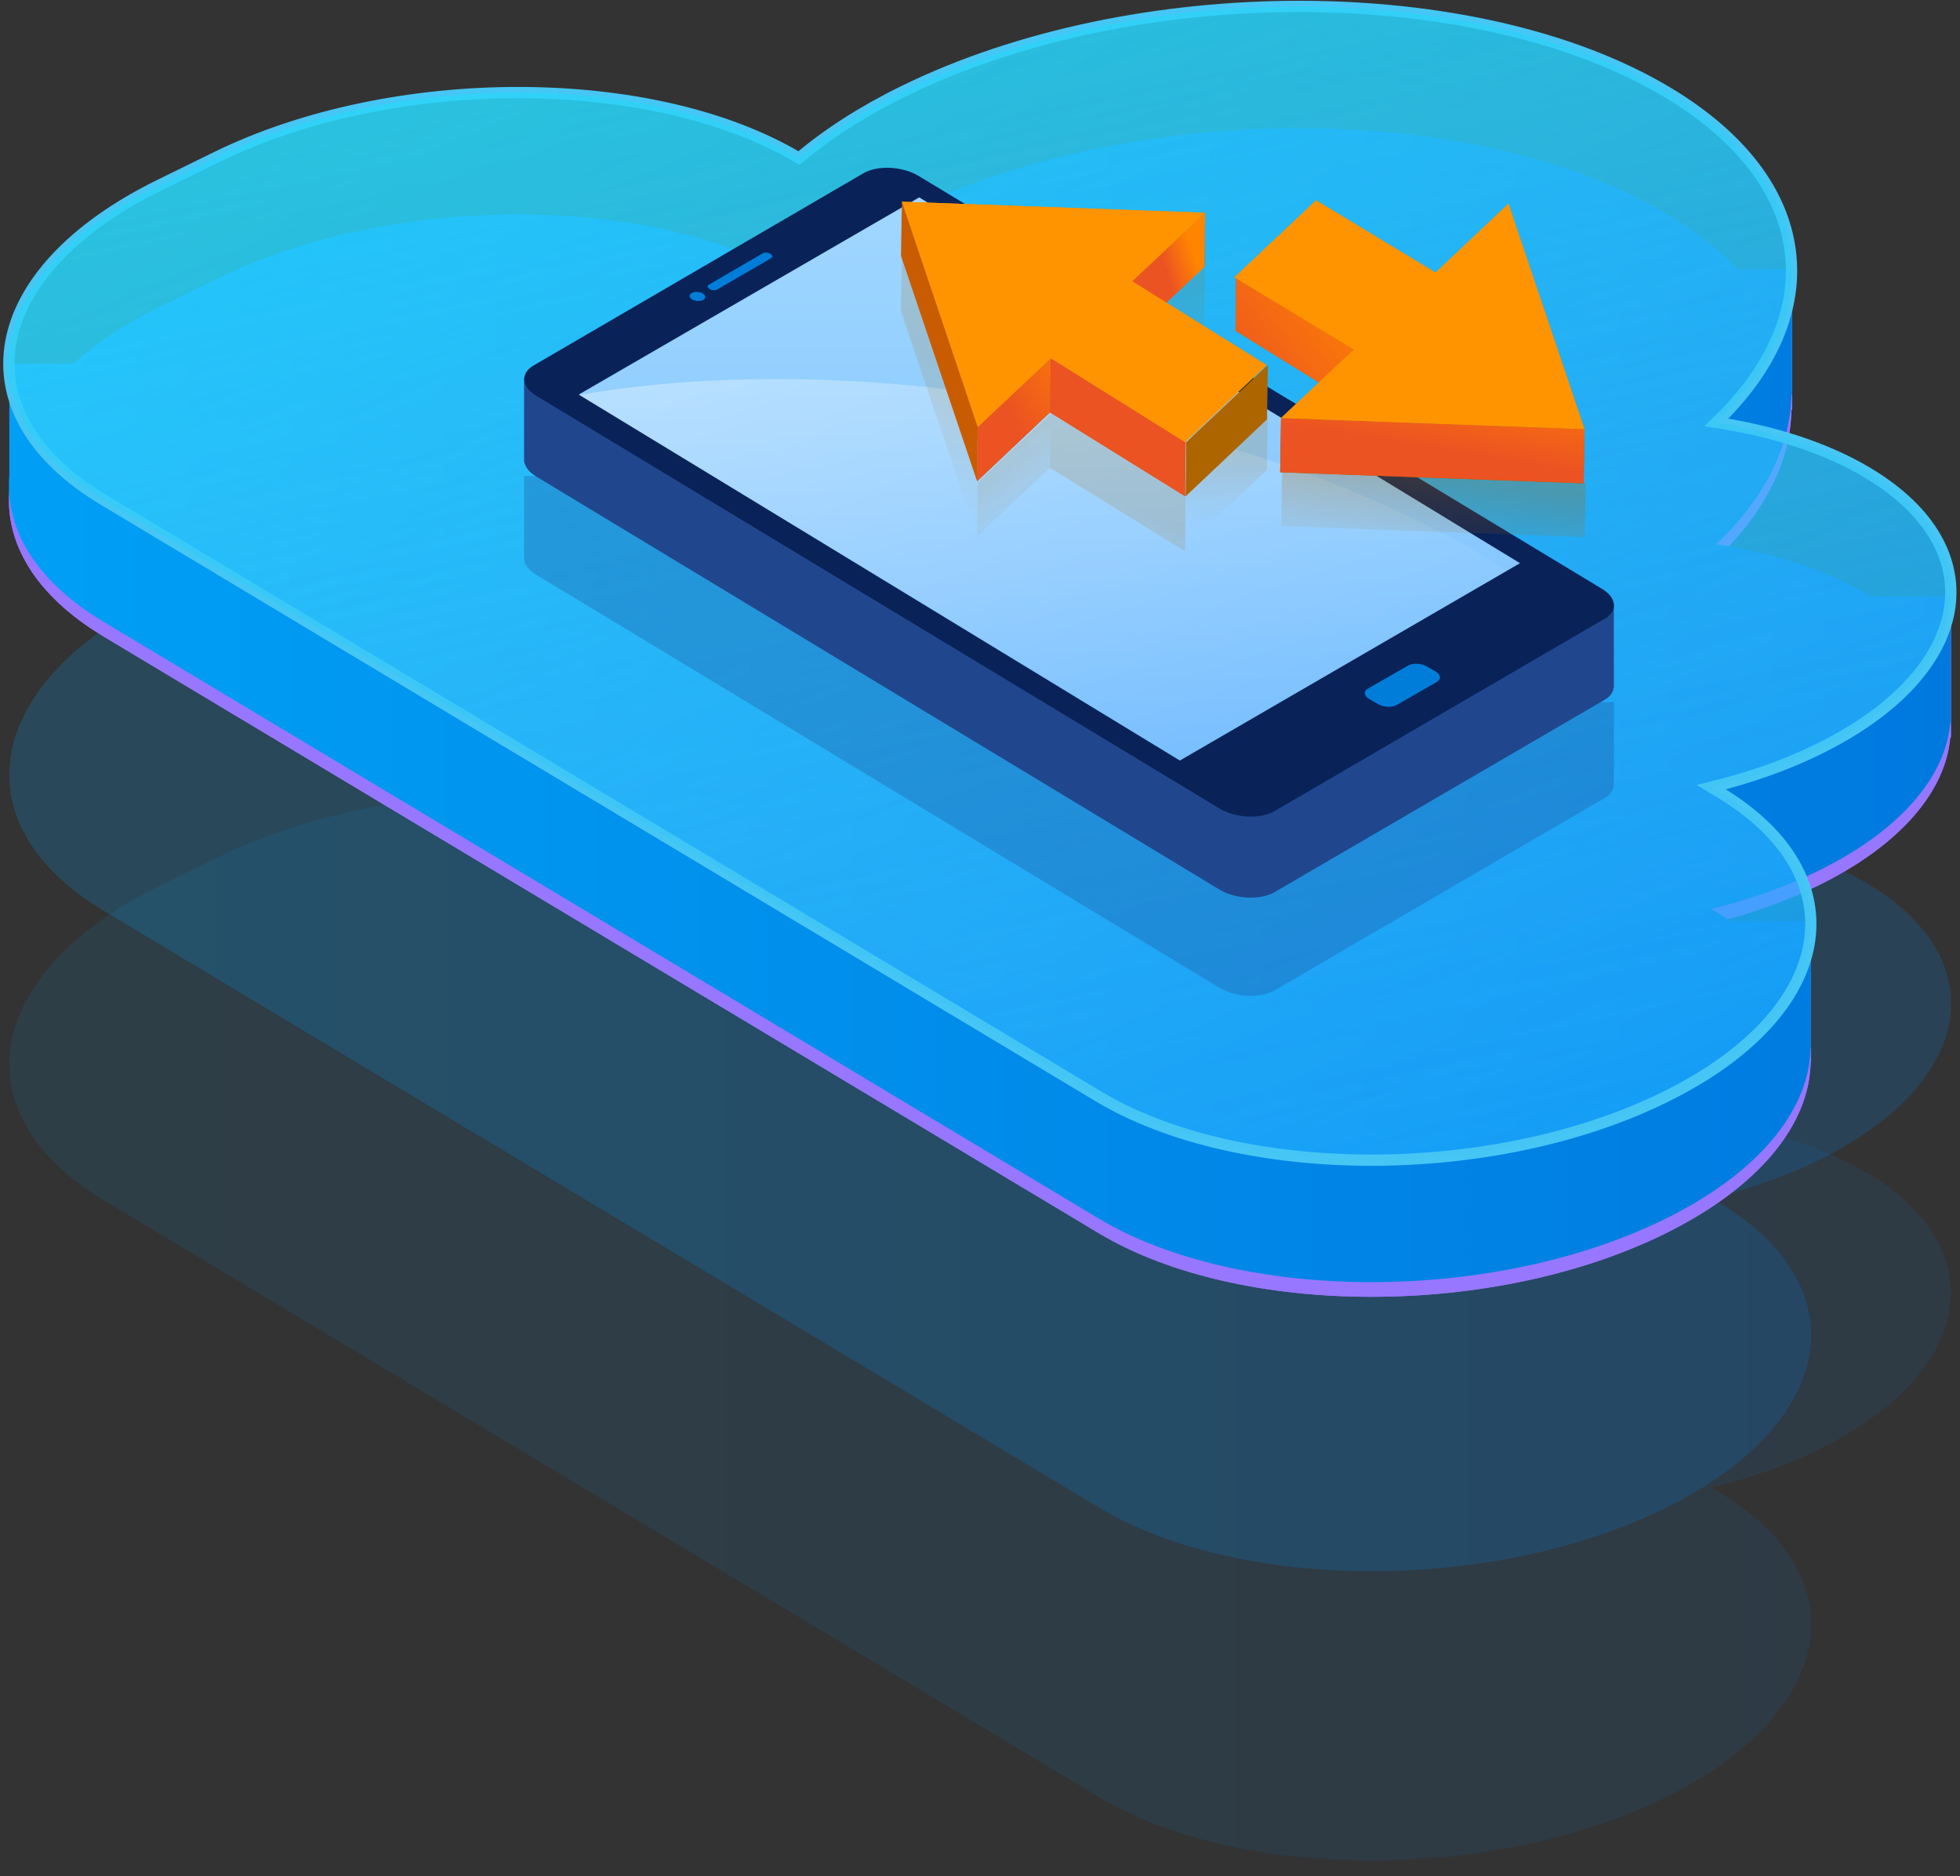
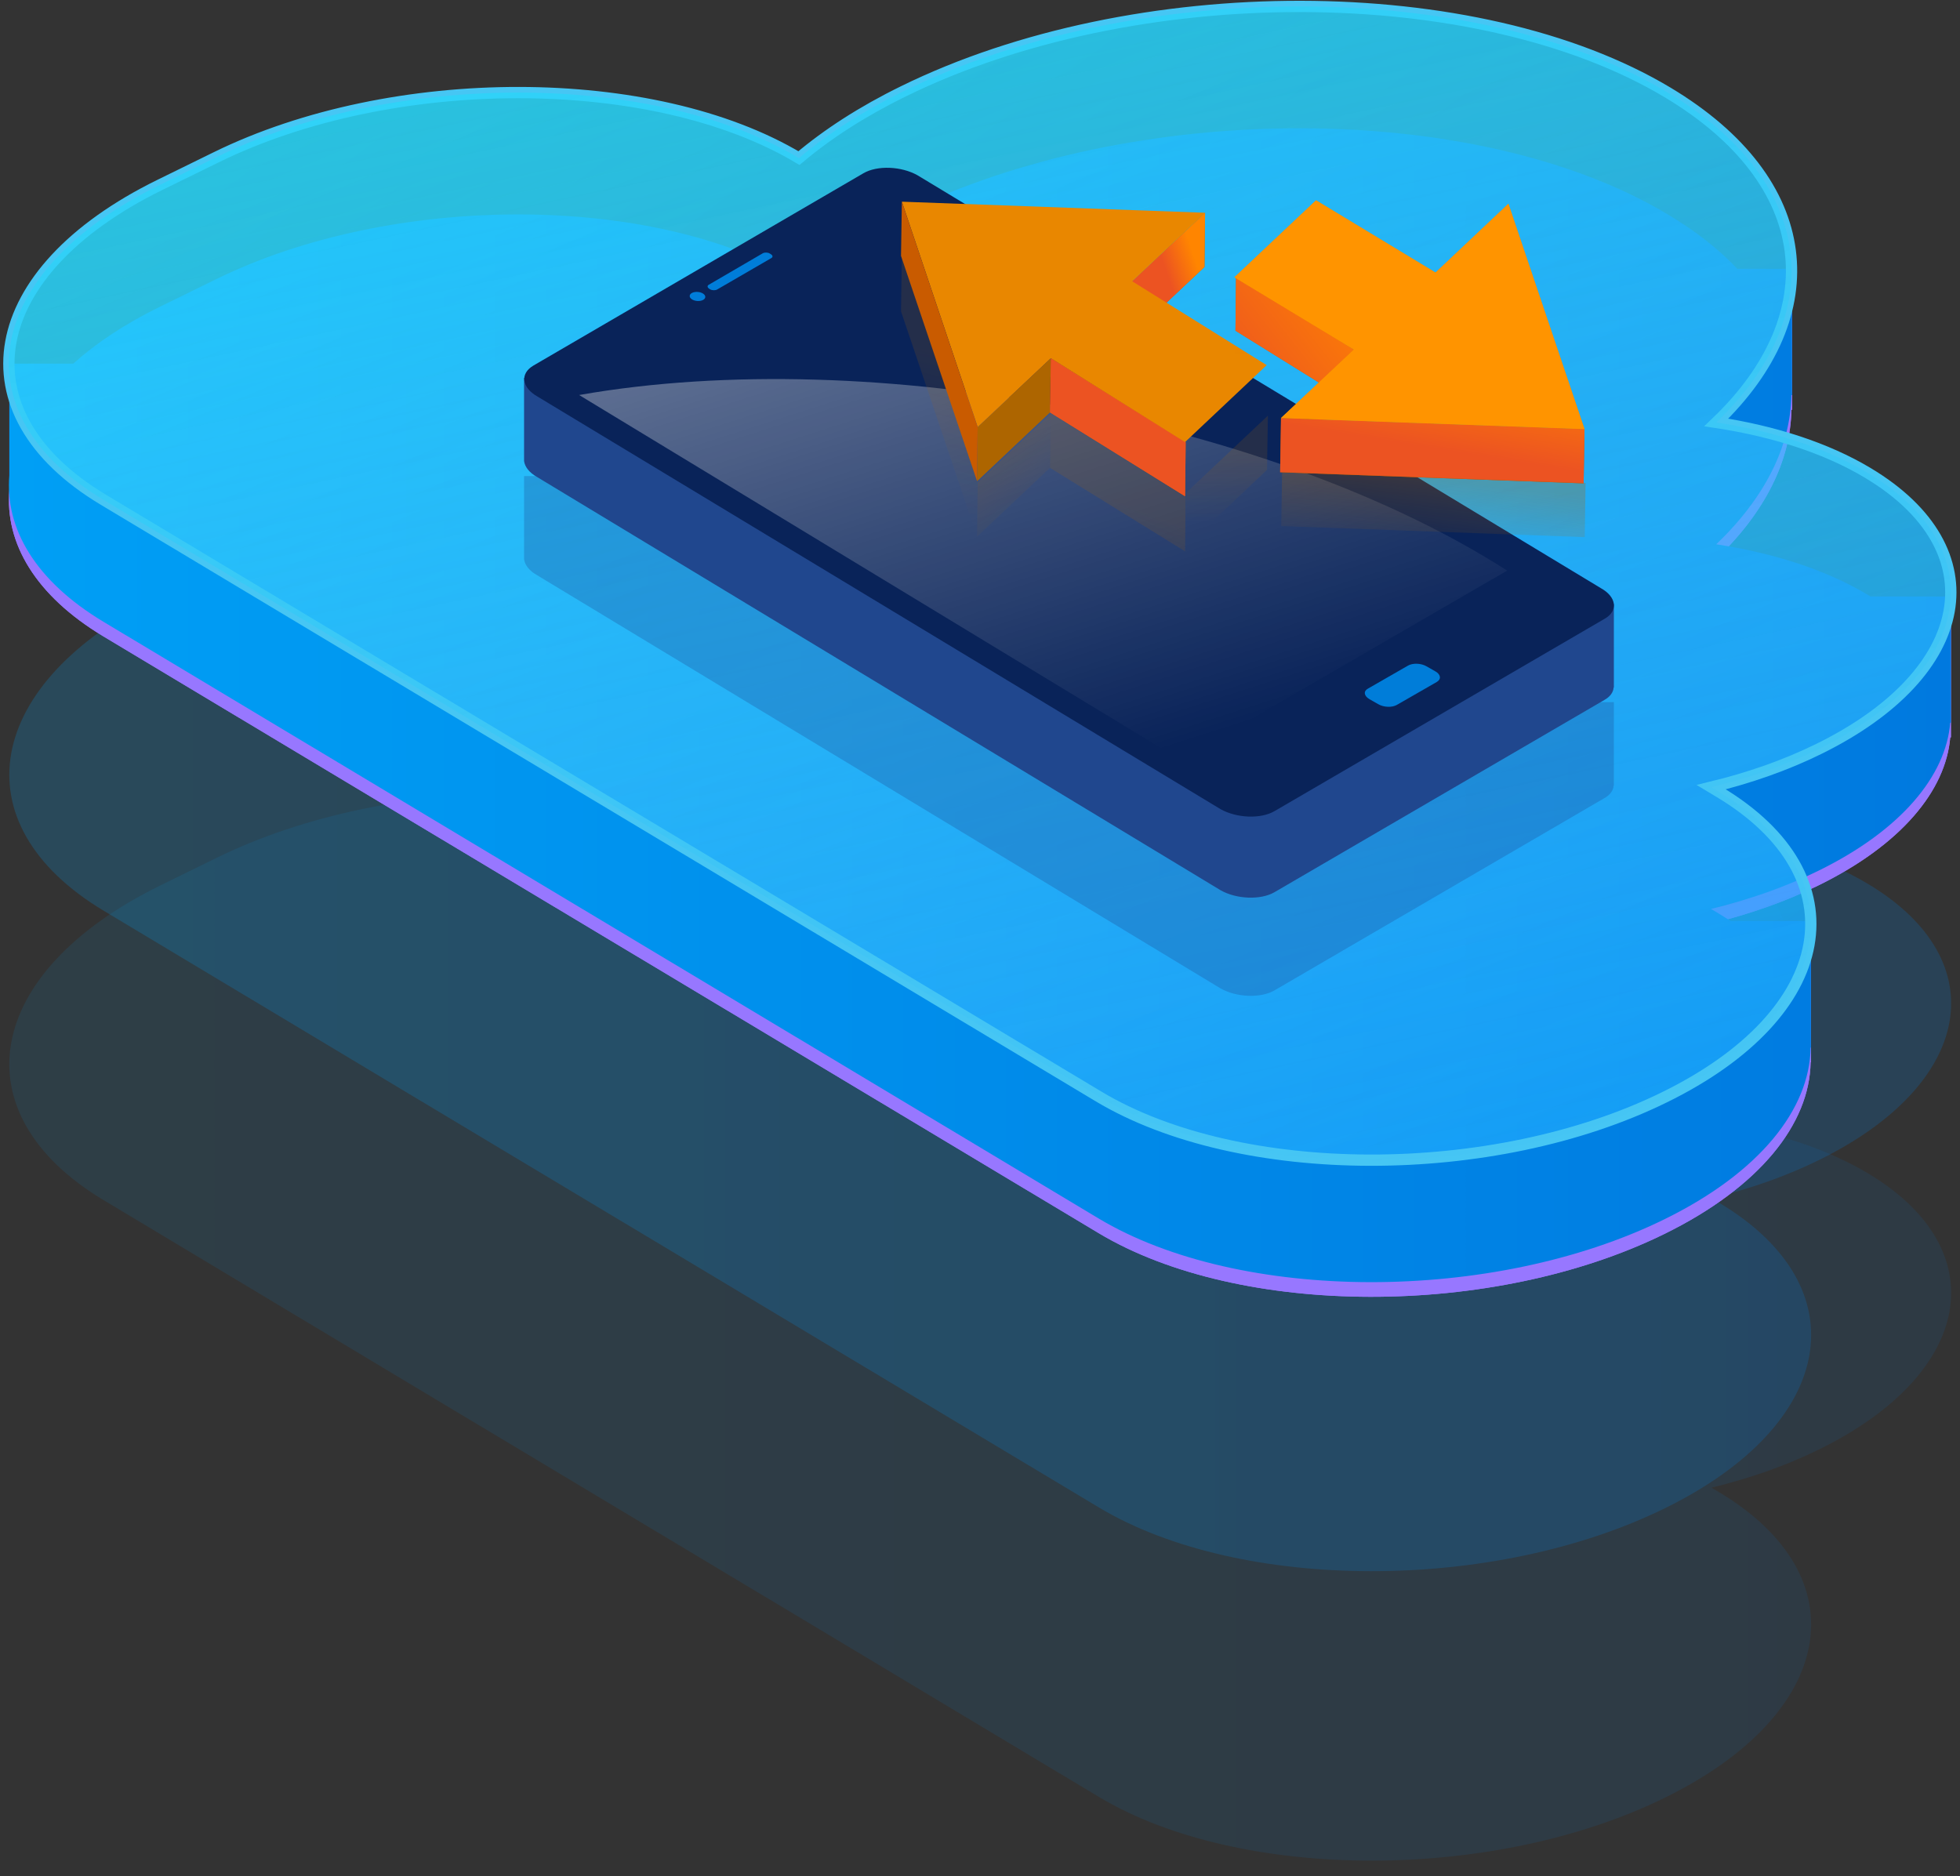
<svg xmlns="http://www.w3.org/2000/svg" width="187" height="179" viewBox="0 0 187 179" fill="none">
  <rect x="0" y="0" width="187" height="179" fill="#333333" stroke="none" />
  <path d="M164.049 142.396L163.294 141.944C166.929 141.06 170.391 139.854 173.54 138.302C188.306 131.052 190.409 119.266 178.254 111.972C174.274 109.581 169.248 107.976 163.779 107.146C174.533 96.858 173.379 84.199 159.141 75.667C140.956 64.764 108.319 64.71 86.24 75.548C82.303 77.477 78.981 79.631 76.263 81.926C62.382 73.62 37.499 73.587 20.663 81.85L15.281 84.49C-1.567 92.764 -3.972 106.209 9.909 114.526L46.754 136.622L68.196 149.474L104.846 171.451C118.306 179.521 142.477 179.564 158.818 171.538C175.18 163.522 177.509 150.465 164.049 142.396Z" fill="url(#paint0_linear_6037_7)" fill-opacity="0.1" />
  <path d="M164.049 114.778L163.294 114.326C166.929 113.442 170.391 112.236 173.54 110.685C188.306 103.434 190.409 91.648 178.254 84.355C174.274 81.963 169.248 80.358 163.779 79.528C174.533 69.24 173.379 56.581 159.141 48.049C140.956 37.147 108.319 37.093 86.24 47.931C82.303 49.859 78.981 52.014 76.263 54.308C62.382 46.002 37.499 45.97 20.663 54.233L15.281 56.872C-1.567 65.146 -3.972 78.591 9.909 86.908L46.754 109.004L68.196 121.856L104.846 143.834C118.306 151.903 142.477 151.946 158.818 143.92C175.18 135.905 177.509 122.848 164.049 114.778Z" fill="url(#paint1_linear_6037_7)" fill-opacity="0.2" />
  <path opacity="0.65" d="M164.019 75.56L163.264 75.107C166.899 74.224 170.361 73.017 173.511 71.466C188.278 64.215 190.381 52.428 178.225 45.134C174.245 42.742 169.218 41.137 163.749 40.307C174.503 30.018 173.349 17.358 159.111 8.825C140.925 -2.078 108.285 -2.132 86.205 8.707C82.267 10.635 78.945 12.79 76.227 15.085C62.345 6.778 37.46 6.746 20.622 15.01L15.24 17.649C-1.609 25.924 -4.014 39.37 9.868 47.687L46.715 69.785L68.159 82.638L104.811 104.617C118.273 112.687 142.446 112.73 158.787 104.703C175.151 96.688 177.481 83.629 164.019 75.56Z" fill="url(#paint2_linear_6037_7)" />
  <path d="M186.154 58.311H178.453C178.377 58.257 178.302 58.214 178.216 58.16C174.235 55.768 169.209 54.163 163.74 53.333C168.421 48.862 170.838 43.938 170.913 39.101H170.978V27.044H165.757C163.999 25.191 161.788 23.446 159.113 21.852C140.926 10.948 108.286 10.894 86.206 21.733C82.269 23.662 78.947 25.816 76.228 28.111C62.346 19.804 37.462 19.772 20.624 28.036L15.241 30.675C11.919 32.302 9.168 34.134 6.989 36.095H0.895V46.729C0.453 51.814 3.376 56.824 9.87 60.724L46.716 82.822L68.16 95.675L104.813 117.654C118.275 125.724 142.447 125.767 158.789 117.74C167.904 113.269 172.66 107.225 172.747 101.353H172.779V89.286H165.121C164.765 89.049 164.387 88.812 163.999 88.575L163.244 88.123C166.879 87.239 170.341 86.032 173.491 84.481C181.376 80.613 185.647 75.442 186.068 70.356H186.133V58.311H186.154Z" fill="#9777FF" />
  <path d="M186.154 58.311H178.453C178.377 58.257 178.302 58.214 178.216 58.16C174.235 55.768 169.209 54.163 163.74 53.333C168.421 48.862 170.838 43.938 170.913 39.101H170.978V27.044H165.757C163.999 25.191 161.788 23.446 159.113 21.852C140.926 10.948 108.286 10.894 86.206 21.733C82.269 23.662 78.947 25.816 76.228 28.111C62.346 19.804 37.462 19.772 20.624 28.036L15.241 30.675C11.919 32.302 9.168 34.134 6.989 36.095H0.895V46.729C0.453 51.814 3.376 56.824 9.87 60.724L46.716 82.822L68.16 95.675L104.813 117.654C118.275 125.724 142.447 125.767 158.789 117.74C167.904 113.269 172.66 107.225 172.747 101.353H172.779V89.286H165.121C164.765 89.049 164.387 88.812 163.999 88.575L163.244 88.123C166.879 87.239 170.341 86.032 173.491 84.481C181.376 80.613 185.647 75.442 186.068 70.356H186.133V58.311H186.154Z" fill="#9777FF" />
  <path d="M186.154 56.911H178.453C178.377 56.858 178.302 56.815 178.216 56.761C174.235 54.369 169.209 52.764 163.74 51.934C168.421 47.463 170.838 42.539 170.913 37.701H170.978V25.645H165.757C163.999 23.792 161.788 22.047 159.113 20.452C140.926 9.549 108.286 9.495 86.206 20.334C82.269 22.262 78.947 24.417 76.228 26.712C62.346 18.405 37.462 18.373 20.624 26.637L15.241 29.276C11.919 30.903 9.168 32.735 6.989 34.695H0.895V45.329C0.453 50.415 3.376 55.425 9.87 59.325L46.716 81.422L68.16 94.276L104.813 116.255C118.275 124.325 142.447 124.368 158.789 116.341C167.904 111.87 172.66 105.826 172.747 99.954H172.779V87.887H165.121C164.765 87.65 164.387 87.413 163.999 87.176L163.244 86.723C166.879 85.84 170.341 84.633 173.491 83.082C181.376 79.214 185.647 74.042 186.068 68.957H186.133V56.911H186.154Z" fill="url(#paint3_linear_6037_7)" />
  <path d="M164.019 75.56L163.264 75.107C166.899 74.224 170.361 73.017 173.511 71.466C188.278 64.215 190.381 52.428 178.225 45.134C174.245 42.742 169.218 41.137 163.749 40.307C174.503 30.018 173.349 17.358 159.111 8.825C140.925 -2.078 108.285 -2.132 86.205 8.707C82.267 10.635 78.945 12.79 76.227 15.085C62.345 6.778 37.46 6.746 20.622 15.01L15.24 17.649C-1.609 25.924 -4.014 39.37 9.868 47.687L46.715 69.785L68.159 82.638L104.811 104.617C118.273 112.687 142.446 112.73 158.787 104.703C175.151 96.688 177.481 83.629 164.019 75.56Z" fill="url(#paint4_linear_6037_7)" fill-opacity="0.73" stroke="#46C6F4" stroke-width="1.076" stroke-miterlimit="10" />
  <path d="M164.019 75.56L163.264 75.107C166.899 74.224 170.361 73.017 173.511 71.466C188.278 64.215 190.381 52.428 178.225 45.134C174.245 42.742 169.218 41.137 163.749 40.307C174.503 30.018 173.349 17.358 159.111 8.825C140.925 -2.078 108.285 -2.132 86.205 8.707C82.267 10.635 78.945 12.79 76.227 15.085C62.345 6.778 37.46 6.746 20.622 15.01L15.24 17.649C-1.609 25.924 -4.014 39.37 9.868 47.687L46.715 69.785L68.159 82.638L104.811 104.617C118.273 112.687 142.446 112.73 158.787 104.703C175.151 96.688 177.481 83.629 164.019 75.56Z" fill="url(#paint5_linear_6037_7)" fill-opacity="0.66" />
  <g clip-path="url(#clip0_6037_7)">
    <path opacity="0.28" d="M154 66.993H152.026V67.258L87.507 28.274C85.991 27.409 83.68 27.313 82.356 28.082L51.974 45.784V45.424H50V53.35C50.072 53.903 50.481 54.455 51.252 54.888L116.444 94.304C117.961 95.168 120.272 95.264 121.596 94.496L153.085 76.145C153.639 75.833 153.928 75.4 153.952 74.968H153.976V66.993H154Z" fill="#20478E" />
    <path d="M154 57.626H152.026V57.89L87.507 18.907C85.991 18.042 83.68 17.946 82.356 18.714L51.974 36.417V36.056H50V43.983C50.072 44.535 50.481 45.088 51.252 45.52L116.444 84.936C117.961 85.801 120.272 85.897 121.596 85.128L153.085 66.777C153.639 66.465 153.928 66.033 153.952 65.6H153.976V57.626H154Z" fill="#20478E" />
    <path d="M153.087 59.044L121.598 77.394C120.274 78.163 117.987 78.067 116.446 77.202L51.278 37.834C49.761 36.97 49.592 35.649 50.892 34.88L82.381 16.529C83.705 15.761 85.992 15.857 87.533 16.721L152.726 56.113C154.242 56.954 154.411 58.299 153.087 59.044Z" fill="#092359" />
-     <path d="M145.02 53.735L112.568 72.566L55.224 37.642L87.7 18.834L145.02 53.735Z" fill="url(#paint6_linear_6037_7)" />
    <path d="M112.633 72.504L55.254 37.69C83.337 32.756 121.59 40.203 143.795 54.445L112.633 72.504Z" fill="url(#paint7_linear_6037_7)" fill-opacity="0.42" />
    <g opacity="0.93">
-       <path opacity="0.18" d="M114.973 25.585L114.917 30.759L107.936 37.323L108.019 32.121L114.973 25.585Z" fill="url(#paint8_linear_6037_7)" />
      <path opacity="0.18" d="M93.278 46.029L93.222 51.203L85.963 29.702L86.046 24.529L93.278 46.029Z" fill="url(#paint9_linear_6037_7)" />
      <path opacity="0.18" d="M100.259 39.465L100.175 44.638L93.222 51.202L93.277 46.029L100.259 39.465Z" fill="url(#paint10_linear_6037_7)" />
      <path opacity="0.18" d="M113.123 47.433L113.067 52.606L100.177 44.638L100.26 39.465L113.123 47.433Z" fill="url(#paint11_linear_6037_7)" />
      <path opacity="0.18" d="M120.967 39.66L120.883 44.833L113.123 52.176L113.179 47.003L120.967 39.66Z" fill="url(#paint12_linear_6037_7)" />
    </g>
    <path d="M114.973 20.302L114.917 25.475L107.936 32.039L108.019 26.838L114.973 20.302Z" fill="#AD6500" />
    <path d="M114.973 20.302L114.917 25.475L107.936 32.039L108.019 26.838L114.973 20.302Z" fill="url(#paint13_linear_6037_7)" />
    <path d="M100.259 34.18L100.175 39.354L93.222 45.918L93.277 40.745L100.259 34.18Z" fill="#AD6500" />
-     <path d="M100.259 34.18L100.175 39.354L93.222 45.918L93.277 40.745L100.259 34.18Z" fill="url(#paint14_linear_6037_7)" />
    <path d="M113.123 42.182L113.067 47.356L100.177 39.354L100.26 34.18L113.123 42.182Z" fill="#C95B00" />
    <path d="M113.123 42.182L113.067 47.356L100.177 39.354L100.26 34.18L113.123 42.182Z" fill="url(#paint15_linear_6037_7)" />
-     <path d="M120.967 34.84L120.883 40.013L113.123 47.356L113.179 42.182L120.967 34.84Z" fill="#AD6500" />
    <path d="M114.973 20.301L108.019 26.837L120.849 34.84L113.061 42.183L100.259 34.18L93.278 40.744L86.046 19.244L114.973 20.301Z" fill="#E98700" />
-     <path d="M114.973 20.301L108.019 26.837L120.849 34.84L113.061 42.183L100.259 34.18L93.278 40.744L86.046 19.244L114.973 20.301Z" fill="#FF9400" />
    <path d="M93.278 40.744L93.222 45.918L85.963 24.417L86.046 19.244L93.278 40.744Z" fill="#C95B00" />
    <path opacity="0.18" d="M128.706 38.241L128.623 43.415L117.812 36.74L117.867 31.566L128.706 38.241Z" fill="url(#paint16_linear_6037_7)" />
    <path d="M129.173 33.35L129.089 38.523L117.874 31.552L117.93 26.379L129.173 33.35Z" fill="#C95B00" />
    <path d="M129.173 33.35L129.089 38.523L117.874 31.552L117.93 26.379L129.173 33.35Z" fill="url(#paint17_linear_6037_7)" />
    <path d="M151.174 40.943L151.09 46.117L122.136 45.06L122.219 39.886L151.174 40.943Z" fill="#B25109" />
    <path d="M151.174 40.943L151.09 46.117L122.136 45.06L122.219 39.886L151.174 40.943Z" fill="url(#paint18_linear_6037_7)" />
    <path d="M143.914 19.444L151.173 40.944L122.219 39.887L129.172 33.351L117.773 26.458L125.561 19.115L136.96 26.008L143.914 19.444Z" fill="#E98700" />
    <path d="M143.914 19.444L151.173 40.944L122.219 39.887L129.172 33.351L117.773 26.458L125.561 19.115L136.96 26.008L143.914 19.444Z" fill="#FF9400" />
    <path opacity="0.28" d="M151.278 46.077L151.195 51.251L122.24 50.194L122.324 45.02L151.278 46.077Z" fill="url(#paint19_linear_6037_7)" />
    <path d="M137.076 65.072L133.272 67.257C132.815 67.522 132.02 67.498 131.49 67.185L130.648 66.705C130.118 66.393 130.07 65.936 130.527 65.696L134.331 63.51C134.789 63.246 135.583 63.27 136.113 63.582L136.955 64.063C137.461 64.351 137.533 64.807 137.076 65.072Z" fill="#007DD9" />
    <path d="M73.593 24.623L68.417 27.625C68.248 27.721 67.935 27.721 67.743 27.601L67.671 27.553C67.478 27.433 67.454 27.265 67.623 27.169L72.774 24.167C72.943 24.07 73.256 24.07 73.448 24.191L73.521 24.239C73.737 24.359 73.761 24.527 73.593 24.623Z" fill="#007DD9" />
    <path d="M67.29 28.349C67.31 28.111 66.994 27.89 66.583 27.855C66.172 27.821 65.823 27.986 65.803 28.224C65.783 28.462 66.1 28.683 66.51 28.717C66.921 28.752 67.27 28.587 67.29 28.349Z" fill="#007DD9" />
  </g>
  <defs>
    <linearGradient id="paint0_linear_6037_7" x1="0.9" y1="122.484" x2="186.157" y2="122.484" gradientUnits="userSpaceOnUse">
      <stop stop-color="#009FF5" />
      <stop offset="1" stop-color="#0079DF" />
    </linearGradient>
    <linearGradient id="paint1_linear_6037_7" x1="11.087" y1="94.866" x2="196.343" y2="94.866" gradientUnits="userSpaceOnUse">
      <stop stop-color="#009FF5" />
      <stop offset="1" stop-color="#0079DF" />
    </linearGradient>
    <linearGradient id="paint2_linear_6037_7" x1="44.76" y1="-26.456" x2="146.24" y2="112.33" gradientUnits="userSpaceOnUse">
      <stop stop-color="#00C2FA" />
      <stop offset="1" stop-color="#008BC1" />
    </linearGradient>
    <linearGradient id="paint3_linear_6037_7" x1="0.864" y1="67.278" x2="186.157" y2="67.278" gradientUnits="userSpaceOnUse">
      <stop stop-color="#009FF5" />
      <stop offset="1" stop-color="#0079DF" />
    </linearGradient>
    <linearGradient id="paint4_linear_6037_7" x1="70.718" y1="-8.73" x2="125.142" y2="121.754" gradientUnits="userSpaceOnUse">
      <stop stop-color="#7CE2FF" stop-opacity="0.54" />
      <stop offset="1" stop-color="#1AA7FD" />
    </linearGradient>
    <linearGradient id="paint5_linear_6037_7" x1="70.718" y1="-8.73" x2="99.868" y2="127.744" gradientUnits="userSpaceOnUse">
      <stop stop-color="#00F0FF" stop-opacity="0.54" />
      <stop offset="1" stop-color="#1AA7FD" stop-opacity="0" />
    </linearGradient>
    <linearGradient id="paint6_linear_6037_7" x1="100.122" y1="18.834" x2="100.122" y2="72.566" gradientUnits="userSpaceOnUse">
      <stop stop-color="#A0D7FF" />
      <stop offset="1" stop-color="#79BFFF" />
    </linearGradient>
    <linearGradient id="paint7_linear_6037_7" x1="89.122" y1="14.511" x2="107.751" y2="72.622" gradientUnits="userSpaceOnUse">
      <stop stop-color="white" />
      <stop offset="1" stop-color="white" stop-opacity="0" />
    </linearGradient>
    <linearGradient id="paint8_linear_6037_7" x1="111.454" y1="25.585" x2="111.454" y2="37.323" gradientUnits="userSpaceOnUse">
      <stop stop-color="#AD6500" />
      <stop offset="1" stop-color="#AD6500" stop-opacity="0" />
    </linearGradient>
    <linearGradient id="paint9_linear_6037_7" x1="89.621" y1="33.543" x2="85.963" y2="48.649" gradientUnits="userSpaceOnUse">
      <stop stop-color="#AD6500" />
      <stop offset="1" stop-color="#AD6500" stop-opacity="0" />
    </linearGradient>
    <linearGradient id="paint10_linear_6037_7" x1="96.74" y1="42.137" x2="101.198" y2="48.779" gradientUnits="userSpaceOnUse">
      <stop stop-color="#AD6500" />
      <stop offset="1" stop-color="#AD6500" stop-opacity="0" />
    </linearGradient>
    <linearGradient id="paint11_linear_6037_7" x1="126.592" y1="55.55" x2="122.816" y2="65.317" gradientUnits="userSpaceOnUse">
      <stop stop-color="#AD6500" />
      <stop offset="1" stop-color="#AD6500" stop-opacity="0" />
    </linearGradient>
    <linearGradient id="paint12_linear_6037_7" x1="117.045" y1="43.203" x2="117.045" y2="49.844" gradientUnits="userSpaceOnUse">
      <stop stop-color="#AD6500" />
      <stop offset="1" stop-color="#AD6500" stop-opacity="0" />
    </linearGradient>
    <linearGradient id="paint13_linear_6037_7" x1="113.636" y1="23.562" x2="110.795" y2="24.536" gradientUnits="userSpaceOnUse">
      <stop stop-color="#FF8500" />
      <stop offset="1" stop-color="#EC5322" />
    </linearGradient>
    <linearGradient id="paint14_linear_6037_7" x1="103.728" y1="31.894" x2="95.178" y2="37.233" gradientUnits="userSpaceOnUse">
      <stop stop-color="#FF8500" />
      <stop offset="1" stop-color="#EC5322" />
    </linearGradient>
    <linearGradient id="paint15_linear_6037_7" x1="138.277" y1="43.744" x2="125.101" y2="54.039" gradientUnits="userSpaceOnUse">
      <stop stop-color="#FF8500" />
      <stop offset="1" stop-color="#EC5322" />
    </linearGradient>
    <linearGradient id="paint16_linear_6037_7" x1="90.435" y1="-0.287" x2="90.435" y2="34.147" gradientUnits="userSpaceOnUse">
      <stop stop-color="#AD6500" />
      <stop offset="1" stop-color="#AD6500" stop-opacity="0" />
    </linearGradient>
    <linearGradient id="paint17_linear_6037_7" x1="120.239" y1="13.653" x2="107.063" y2="23.948" gradientUnits="userSpaceOnUse">
      <stop stop-color="#FF8500" />
      <stop offset="1" stop-color="#EC5322" />
    </linearGradient>
    <linearGradient id="paint18_linear_6037_7" x1="158.012" y1="35.916" x2="156.382" y2="45.956" gradientUnits="userSpaceOnUse">
      <stop stop-color="#FF8500" />
      <stop offset="1" stop-color="#EC5322" />
    </linearGradient>
    <linearGradient id="paint19_linear_6037_7" x1="137.711" y1="45.762" x2="136.759" y2="54.096" gradientUnits="userSpaceOnUse">
      <stop stop-color="#AD6500" />
      <stop offset="1" stop-color="#AD6500" stop-opacity="0" />
    </linearGradient>
    <clipPath id="clip0_6037_7">
      <rect width="104" height="79" fill="white" transform="translate(50 16)" />
    </clipPath>
  </defs>
</svg>